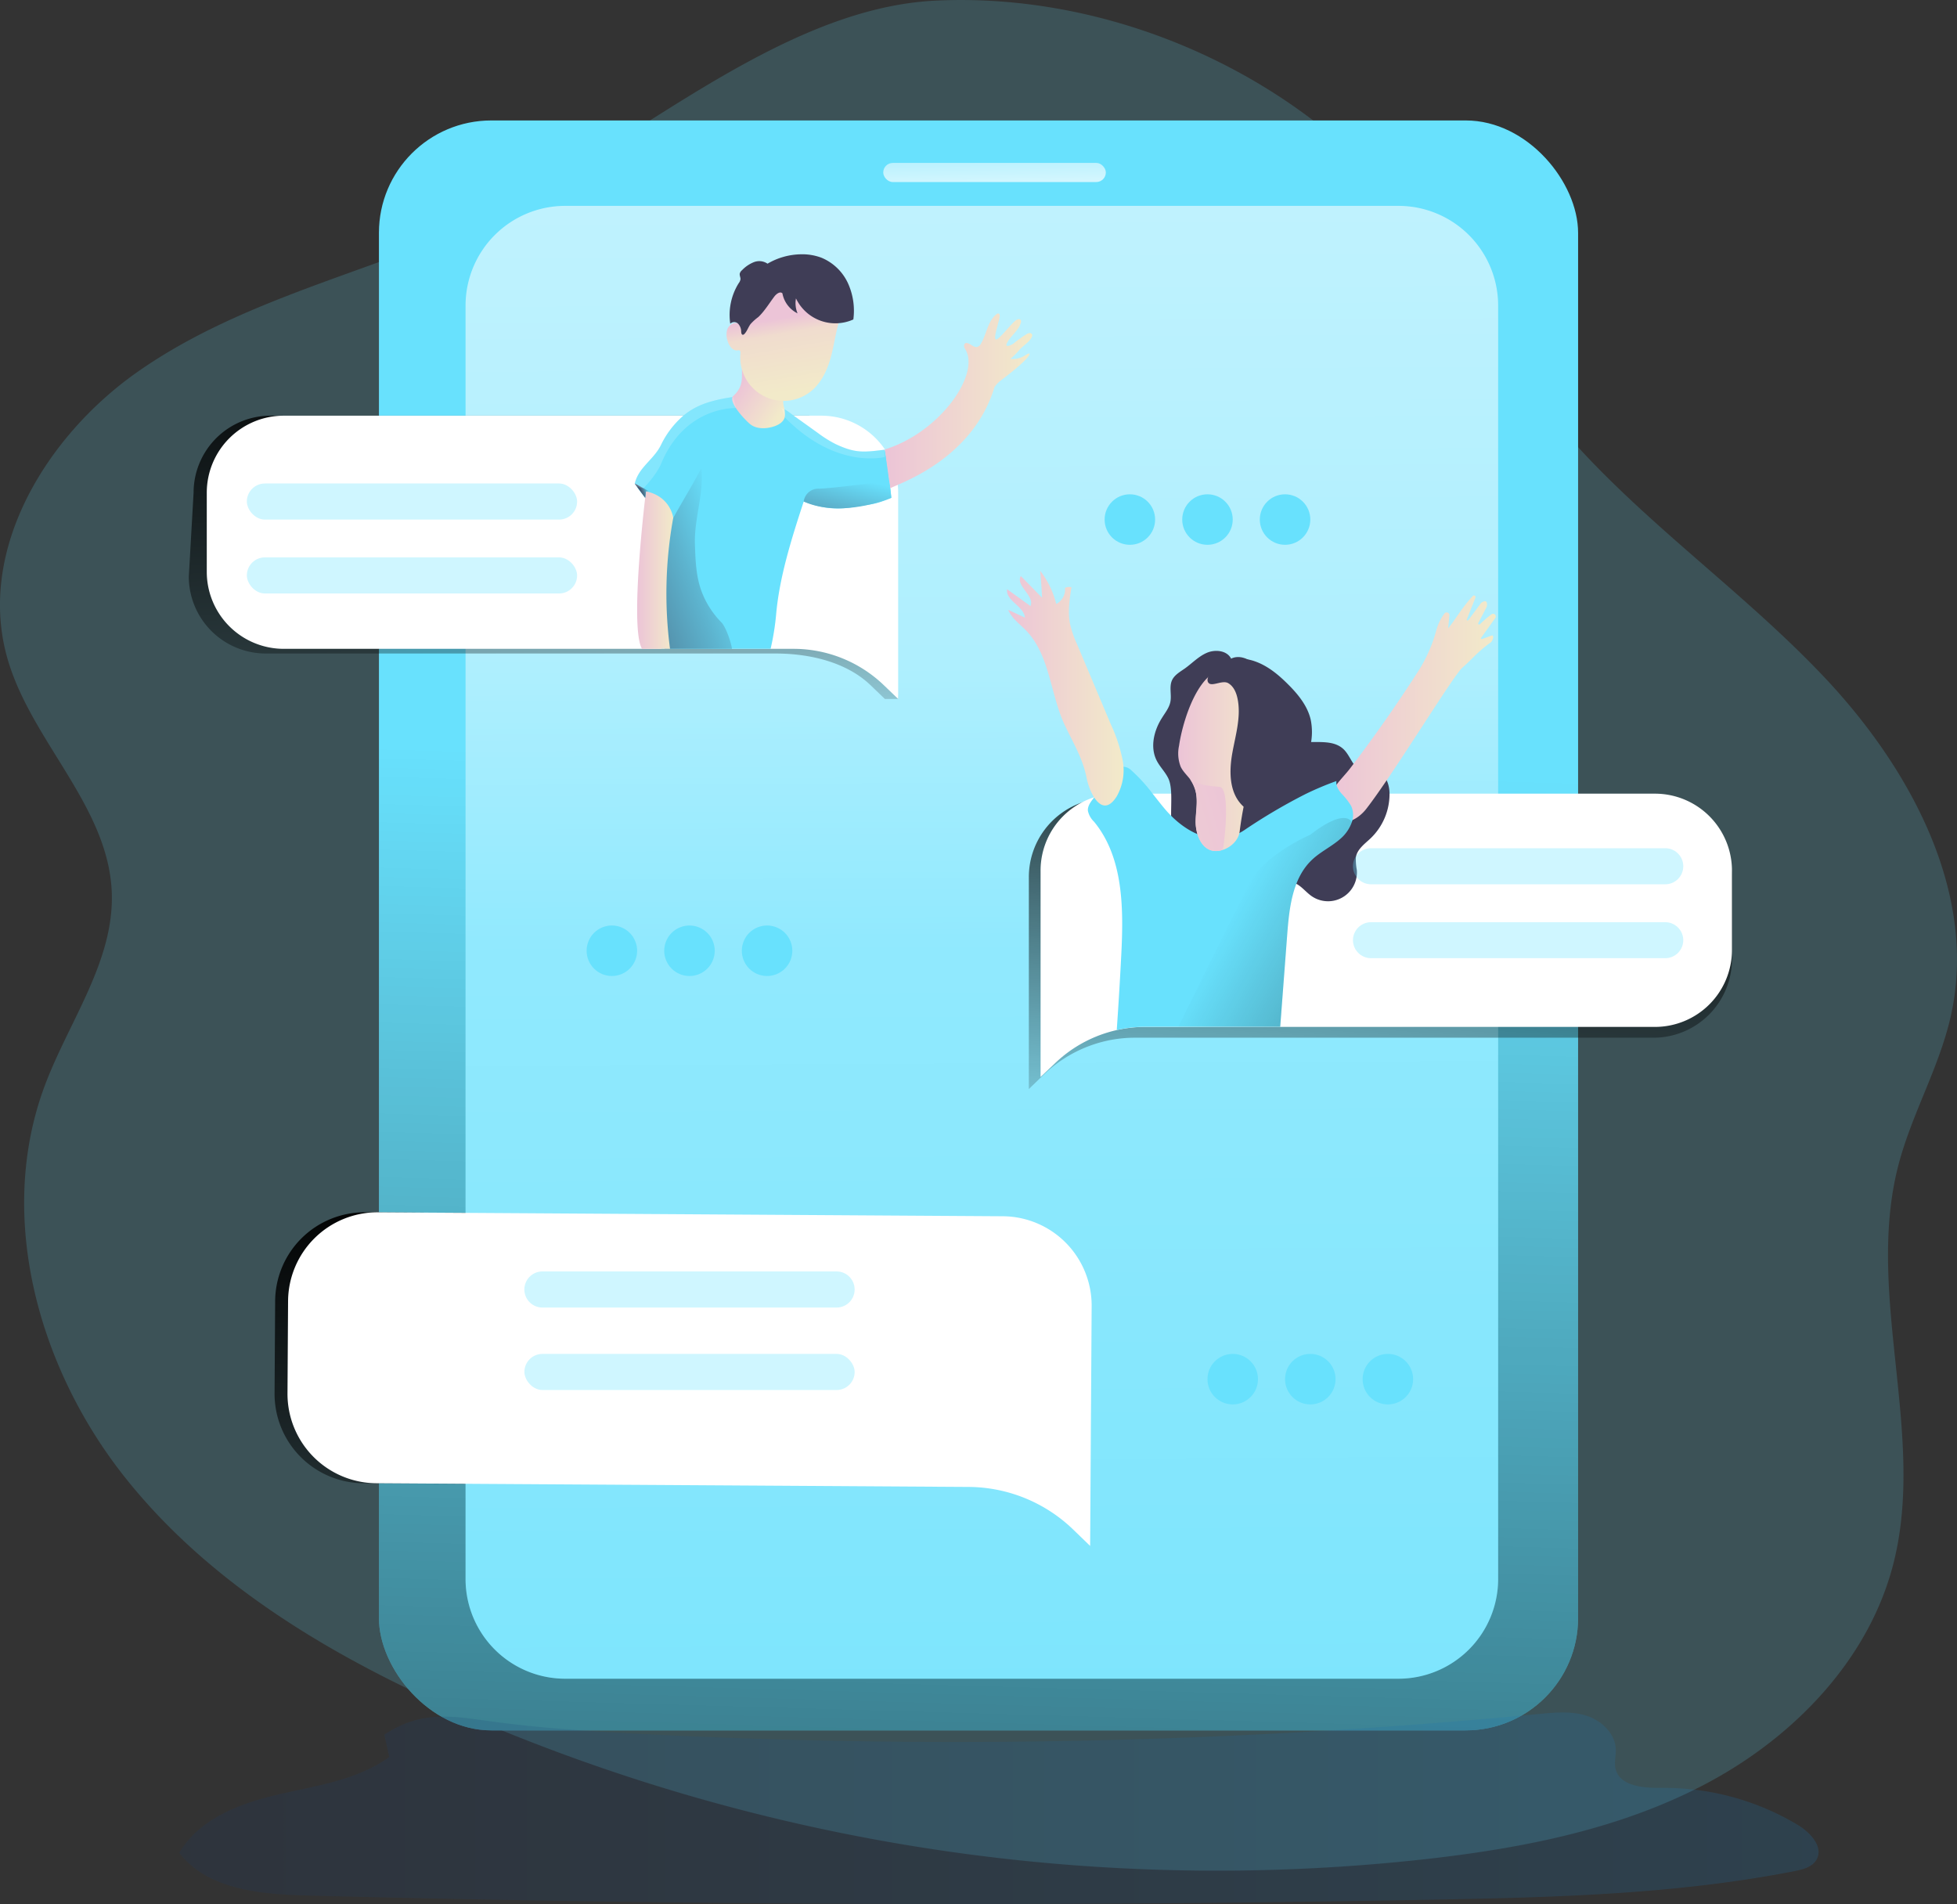
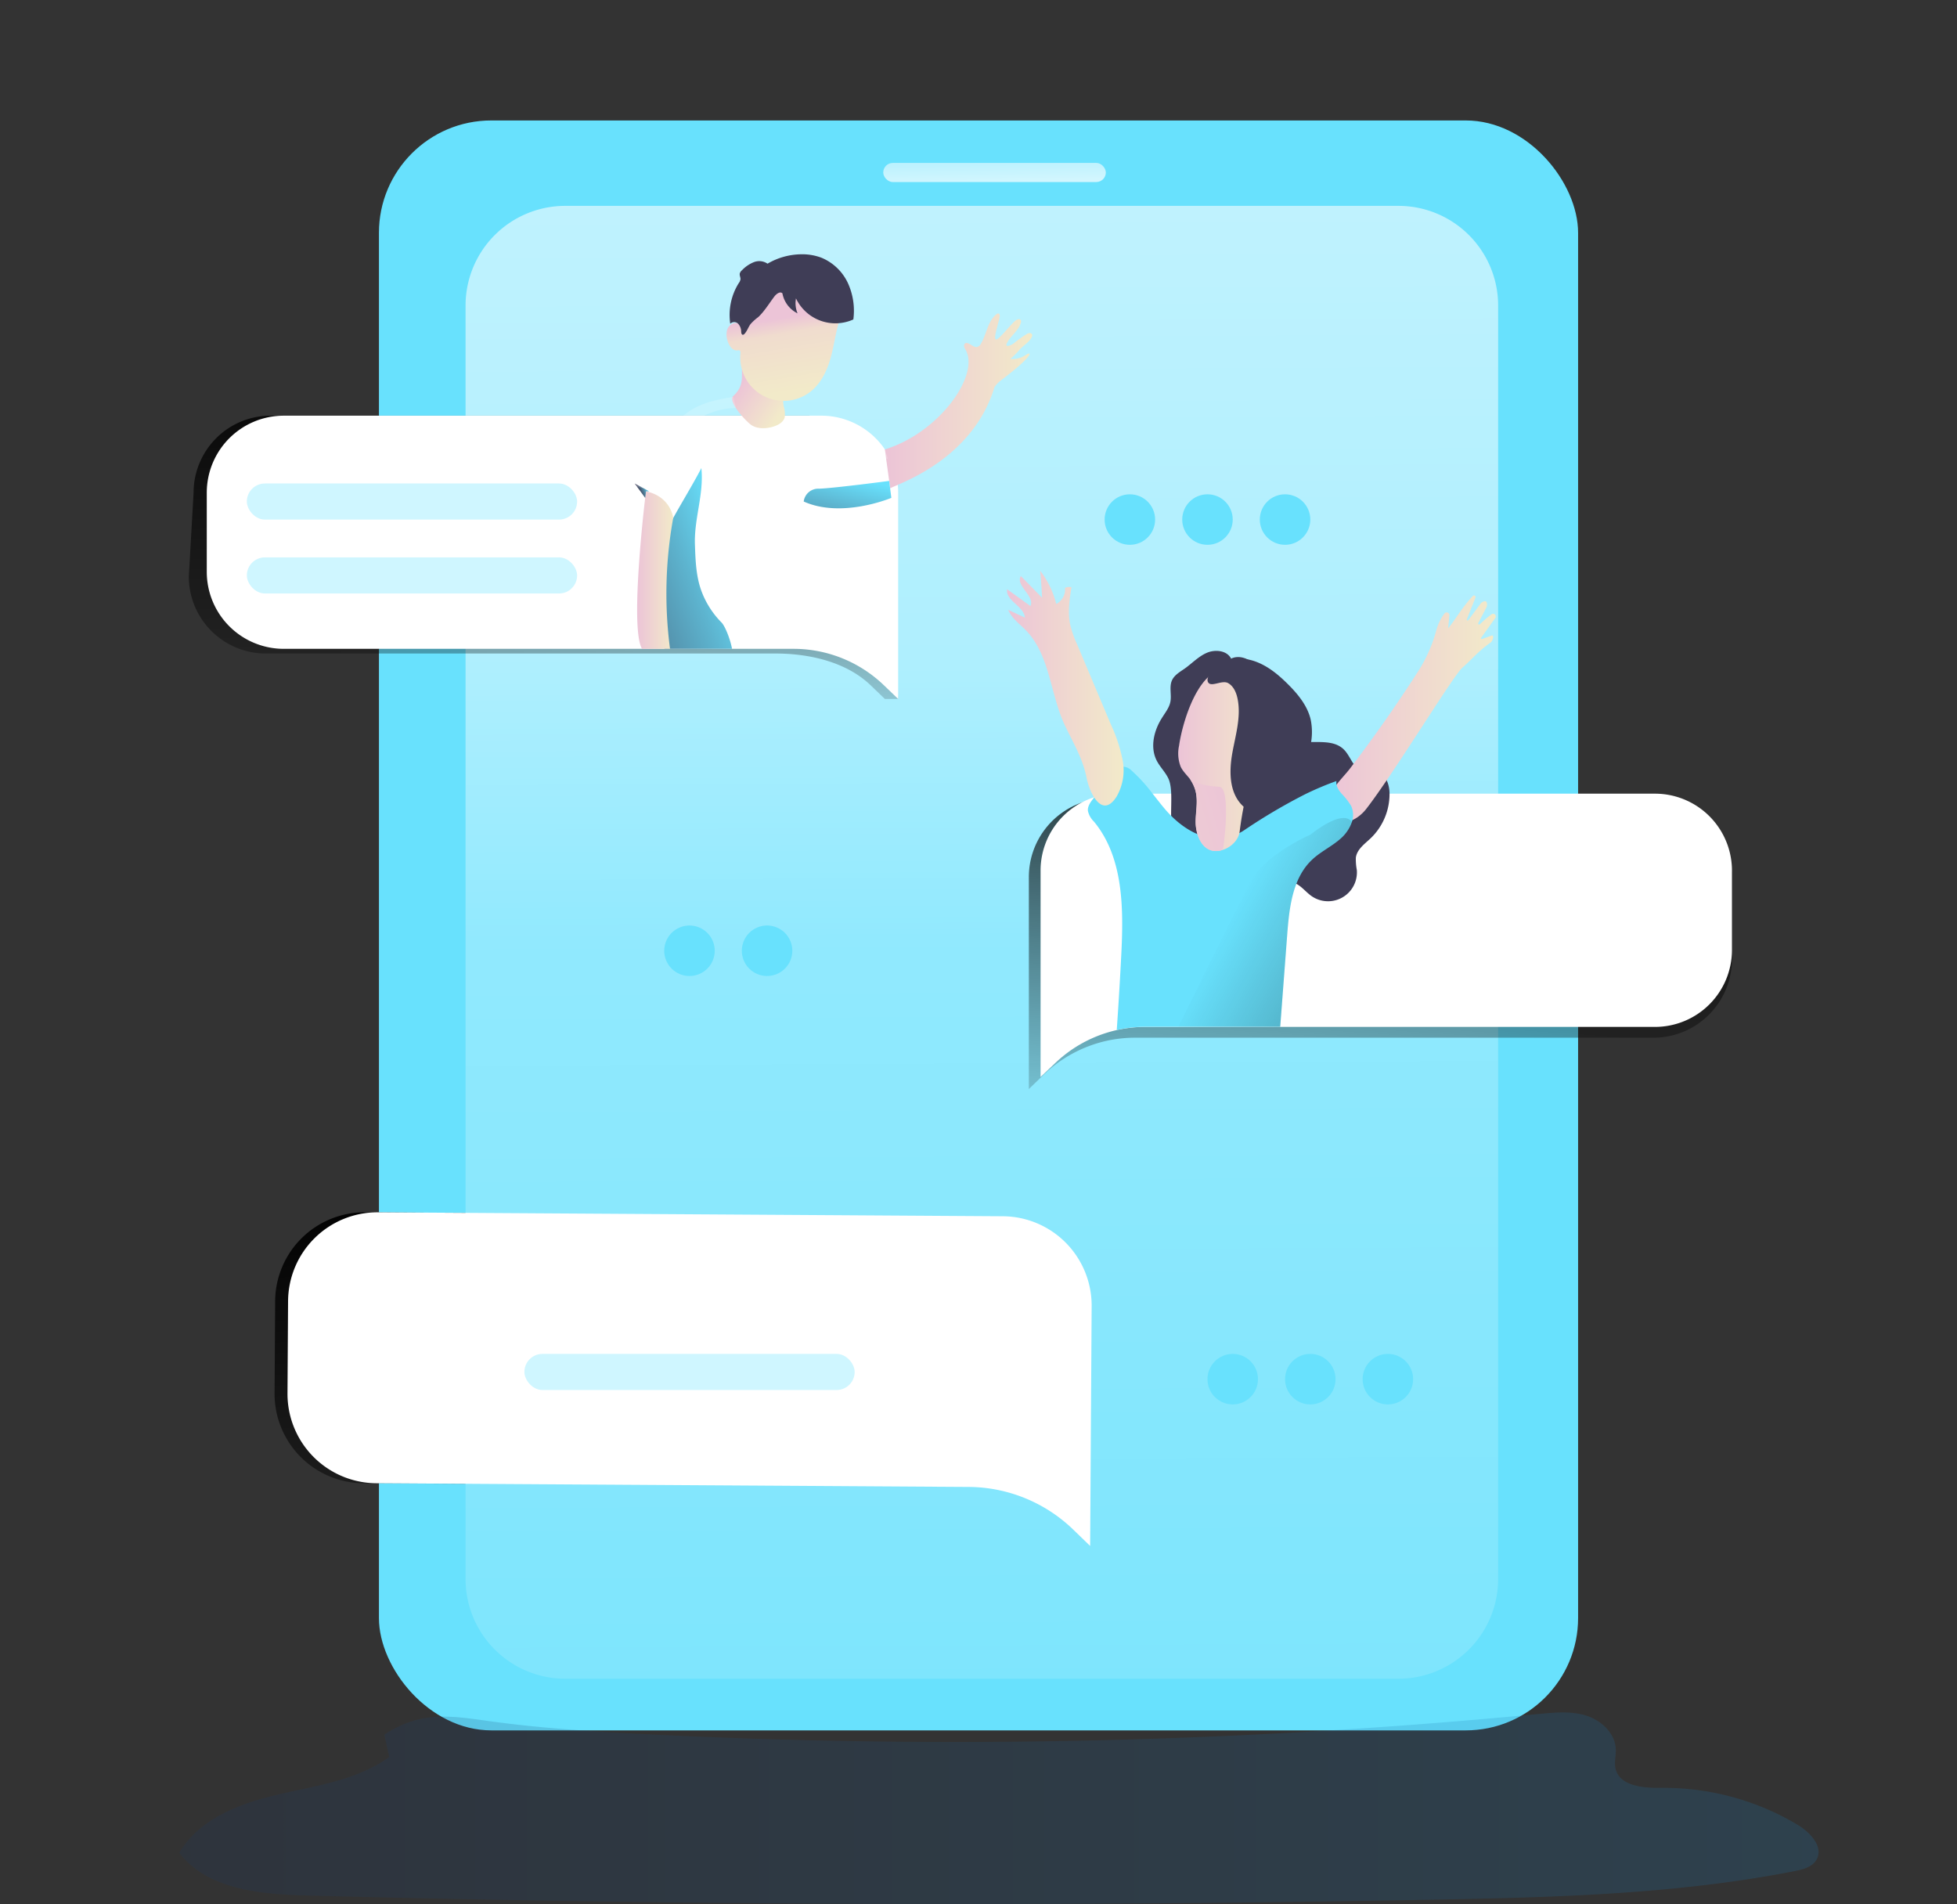
<svg xmlns="http://www.w3.org/2000/svg" xmlns:xlink="http://www.w3.org/1999/xlink" data-name="Layer 1" viewBox="0 0 609.98 593.41" id="online-worlds">
  <rect x="0" y="0" width="609.98" height="593.41" fill="#333333" stroke="none" />
  <defs>
    <linearGradient id="a" x1="285.52" x2="306.45" y1="967.73" y2="237.53" gradientUnits="userSpaceOnUse">
      <stop offset=".01" />
      <stop offset="1" stop-opacity="0" />
    </linearGradient>
    <linearGradient id="d" x1="306.75" x2="320.06" y1="362.33" y2="534.16" xlink:href="#a" />
    <linearGradient id="e" x1="409.19" x2="404.89" y1="813.55" y2="-75.61" gradientUnits="userSpaceOnUse">
      <stop offset=".02" stop-color="#fff" stop-opacity="0" />
      <stop offset=".58" stop-color="#fff" stop-opacity=".39" />
      <stop offset=".68" stop-color="#fff" stop-opacity=".68" />
      <stop offset="1" stop-color="#fff" />
    </linearGradient>
    <linearGradient id="f" x1="536.38" x2="524.88" y1="207.8" y2="380.23" xlink:href="#a" />
    <linearGradient id="g" x1="264.05" x2="272.95" y1="93.81" y2="254.79" xlink:href="#a" />
    <linearGradient id="b" x1="514.8" x2="566.92" y1="224.51" y2="224.51" gradientUnits="userSpaceOnUse">
      <stop offset="0" stop-color="#ecc4d7" />
      <stop offset=".42" stop-color="#efd4d1" />
      <stop offset="1" stop-color="#f2eac9" />
    </linearGradient>
    <linearGradient id="h" x1="309.42" x2="310.32" y1="27.65" y2="68.85" gradientUnits="userSpaceOnUse">
      <stop offset="0" stop-color="#68e1fd" />
      <stop offset="1" stop-color="#fff" />
    </linearGradient>
    <linearGradient id="i" x1="331.57" x2="344.78" y1="122.71" y2="131.21" xlink:href="#b" />
    <linearGradient id="c" x1="330.53" x2="252.53" y1="175.18" y2="204.64" gradientUnits="userSpaceOnUse">
      <stop offset="0" stop-color="#68e1fd" />
      <stop offset=".2" stop-color="#5db4cf" />
      <stop offset=".46" stop-color="#50819b" />
      <stop offset=".69" stop-color="#475c76" />
      <stop offset=".87" stop-color="#41455e" />
      <stop offset=".99" stop-color="#3f3d56" />
    </linearGradient>
    <linearGradient id="j" x1="376.46" x2="422.39" y1="128.57" y2="128.57" xlink:href="#b" />
    <linearGradient id="k" x1="299.26" x2="310.53" y1="181.26" y2="181.26" xlink:href="#b" />
    <linearGradient id="l" x1="414.53" x2="450.84" y1="218.06" y2="218.06" xlink:href="#b" />
    <linearGradient id="m" x1="156.54" x2="667.49" y1="567.15" y2="567.15" gradientUnits="userSpaceOnUse">
      <stop offset="0" stop-color="#183866" />
      <stop offset="1" stop-color="#1a7fc1" />
    </linearGradient>
    <linearGradient id="n" x1="343.29" x2="348.07" y1="97.04" y2="125.55" gradientUnits="userSpaceOnUse">
      <stop offset=".2" stop-color="#ecc4d7" />
      <stop offset=".37" stop-color="#f0dcce" />
      <stop offset="1" stop-color="#f2eac9" />
    </linearGradient>
    <linearGradient id="o" x1="467.92" x2="495.89" y1="240.41" y2="240.41" xlink:href="#b" />
    <linearGradient id="p" x1="201.95" x2="198.77" y1="152" y2="153.2" xlink:href="#c" />
    <linearGradient id="q" x1="366.5" x2="354.85" y1="152.38" y2="200.07" xlink:href="#c" />
    <linearGradient id="r" x1="485.48" x2="629.9" y1="286.33" y2="365.27" gradientUnits="userSpaceOnUse">
      <stop offset="0" stop-opacity="0" />
      <stop offset=".99" />
    </linearGradient>
    <linearGradient id="s" x1="487.77" x2="388.73" y1="254.19" y2="283.14" xlink:href="#b" />
  </defs>
-   <path fill="#68e1fd" d="M137.97 74.18c-32.26 12.92-66.76 21.79-95.19 41.78s-49.93 55.45-40.56 88.92c7.27 25.92 31.51 46.19 32.61 73.09.88 21.47-13.32 40.22-20.86 60.34-15.23 40.65-2.06 88 24.89 122s65.8 56.62 105.6 73.94a590.18 590.18 0 0 0 299.88 45.16c30.46-3.42 61.19-9.42 88.19-23.92s50.09-38.53 57.64-68.23c10.27-40.35-8.94-83.9 1.56-124.19 4.11-15.8 12.63-30.23 16.26-46.15 8.73-38.37-12.54-77.56-39.6-106.12s-60.46-50.92-85.2-81.52c-17.14-21.19-29.7-45.84-47.32-66.63C401.25 21.77 345.34-2.37 291.7.19c-53.29 2.53-103.46 53.86-153.73 73.99Z" opacity=".18" />
  <rect width="373.77" height="501.74" x="118.11" y="37.54" fill="#68e1fd" rx="35.02" />
-   <rect width="373.77" height="501.74" x="118.11" y="37.54" fill="url(#a)" rx="35.02" />
  <path fill="url(#d)" d="m409.2 382.64-194.78-1.23a27.86 27.86 0 0 0-28 27.69l-.18 28.7a27.87 27.87 0 0 0 27.69 28.05L398.6 467a47.28 47.28 0 0 1 32.65 13.39l5.17 5 .29-46 .07-11 .11-17.72a27.86 27.86 0 0 0-27.69-28.03Z" transform="translate(-100.66 -3.59)" />
  <path fill="#68e1fd" d="M466.96 95.24V492.1a31.09 31.09 0 0 1-31.08 31.08h-259.7a31.07 31.07 0 0 1-31.07-31.08V95.24a31.07 31.07 0 0 1 31.07-31.08h259.7a31.09 31.09 0 0 1 31.08 31.08Z" />
  <path fill="url(#e)" d="M567.62 98.83v396.86a31.09 31.09 0 0 1-31.08 31.08h-259.7a31.07 31.07 0 0 1-31.07-31.08V98.83a31.07 31.07 0 0 1 31.07-31.08h259.7a31.09 31.09 0 0 1 31.08 31.08Z" opacity=".69" transform="translate(-100.66 -3.59)" />
  <path fill="url(#f)" d="M640.5 277v25.36A24.5 24.5 0 0 1 616.12 327h-161.6a40.69 40.69 0 0 0-9.1 1 41.24 41.24 0 0 0-19.54 10.61l-4.54 4.39v-66a24.59 24.59 0 0 1 17-23.46 24.19 24.19 0 0 1 7.41-1.16h170.4A24.5 24.5 0 0 1 640.5 277Z" transform="translate(-100.66 -3.59)" />
  <path fill="url(#g)" d="m376.46 157.14 4.15 64.28h-4.15l-4.46-4.29c-7.58-7.27-19.12-9.87-29.61-9.87H183.51a24 24 0 0 1-24-24l1.49-26.12a24 24 0 0 1 24-24h167.5a23.92 23.92 0 0 1 19.81 10.49 23.82 23.82 0 0 1 4.15 13.51Z" transform="translate(-100.66 -3.59)" />
  <path fill="#fff" d="M380.61 157.14v64.28l-4.47-4.29A40.65 40.65 0 0 0 348 205.8H189.11a24 24 0 0 1-24-24v-24.66a24 24 0 0 1 24-24h167.53a23.94 23.94 0 0 1 19.82 10.49 23.82 23.82 0 0 1 4.15 13.51ZM640.5 274.94v24.69a24 24 0 0 1-24 24H457.65a40.67 40.67 0 0 0-28.15 11.33l-4.5 4.26v-64.28a23.95 23.95 0 0 1 24-24h167.53a24 24 0 0 1 23.97 24Z" transform="translate(-100.66 -3.59)" style="isolation:isolate" />
  <path fill="#3f3d56" d="M364.1 242.47c-1-2-2.6-3.52-3.58-5.46-2.1-4.14-.87-9.28 1.61-13.2 1-1.63 2.3-3.2 2.67-5.09.43-2.22-.43-4.64.5-6.7.76-1.66 2.48-2.62 4-3.68 2.31-1.65 4.31-3.81 6.92-4.91s6.23-.7 7.51 1.84c2.41-1.19 5.46-.11 7.26 1.87s2.6 4.68 3.15 7.3a61.88 61.88 0 0 0 2.06 8.88c1.06 2.85 2.92 5.56 5.67 6.85 5.34 2.5 12.78-.74 17 3.42 2.16 2.15 2.93 5.95 5.86 6.77 1.51.42 3.15-.13 4.65.27 2.59.7 3.66 3.83 3.72 6.51a19.1 19.1 0 0 1-5.87 14.1c-1.86 1.77-4.24 3.42-4.62 6a17.74 17.74 0 0 0 .3 3.9 9 9 0 0 1-14.37 7.94c-2.12-1.58-3.91-4.23-6.55-4.11a7.12 7.12 0 0 0-3.2 1.28 22.79 22.79 0 0 1-6.81 3.15 7.78 7.78 0 0 1-7.05-1.62c-1.5-1.47-2.06-3.61-2.79-5.59-1.18-3.2-3.33-6.49-6.68-7.13-1.44-.27-2.93 0-4.37-.24-9.75-1.57-4.02-16.36-6.99-22.35Z" />
  <path fill="url(#b)" d="M542.92 212.45a45.71 45.71 0 0 0 5.44-12.5 15.73 15.73 0 0 1 2.5-5.14.87.87 0 0 1 1.57.6l-.4 4c2-2.32 4.37-6.57 7.72-10.1a.49.49 0 0 1 .8.52l-2.7 6.79a.27.27 0 0 0 .46.26l4-5.39c2.17-1.56 1.92.73 1.72 1.27l-2.61 5a.33.33 0 0 0 .52.38 36 36 0 0 1 3.63-3.12.84.84 0 0 1 1.2 1.11l-4 5.59c-.48.67-.89 1.06-.07 1l2.88-1.06c.86-.34.45 1.63-.3 2.16-4.19 3-5.89 5.34-8.79 7.83s-21.51 33.18-30 44.06c-3.09 3.95-9 6.58-11.39.22-1.79-4.82 3.7-9.33 6.34-12.82q11.35-14.86 21.48-30.66Z" transform="translate(-100.66 -3.59)" />
  <path fill="#fff" d="m312.57 379.05-194.78-1.23a27.86 27.86 0 0 0-28 27.69l-.18 28.7a27.87 27.87 0 0 0 27.69 28.05l184.67 1.15a47.28 47.28 0 0 1 32.65 13.39l5.17 5 .29-46 .07-11 .11-17.72a27.86 27.86 0 0 0-27.69-28.03Z" />
  <rect width="69.38" height="5.96" x="275.3" y="50.77" fill="url(#h)" rx="2.98" />
-   <path fill="#68e1fd" d="M277.82 155.13c-5.28 2.28-6.21 1.92-11.86 2.91s-10.07.27-15.45-1.74c-3.69 11.26-7.61 23.56-8.61 35.36a78.7 78.7 0 0 1-1.71 10.55h-34c-.1-.76-.19-1.54-.27-2.35a174.48 174.48 0 0 1 .37-32.63 19.65 19.65 0 0 0 .17-2 6.85 6.85 0 0 0-.12-1.63 10.94 10.94 0 0 0-1.42-3.25c-1.35-2.37-4.61-6-6.42-8.63-.24-.36-.46-.7-.64-1 1.09-5 5.9-7.45 8.14-12a28.21 28.21 0 0 1 6.93-9.11 20.52 20.52 0 0 1 3-2.12c3.84-2.23 8.27-3.12 12.69-3.79.69-.11 1.37-.21 2.06-.3a18.12 18.12 0 0 0 9.71 3.46 12.84 12.84 0 0 1 3.28.35 9.57 9.57 0 0 1 2.52 1.44l1.34 1c2.46 1.75 4.92 3.52 7.38 5.28a37 37 0 0 0 5.43 3.42c6.17 2.92 8.72 2.65 15.5 1.79.79 4.27 1.59 10.58 1.98 14.99Z" />
  <path fill="url(#i)" d="M329.23 127c-1.77 1.63 3.38 7.26 5.25 8.78s4.71 1.51 7.08.81c1.58-.46 3.26-1.35 3.69-2.95a7.89 7.89 0 0 0-.31-3.39c-.43-2.35 0-4.82-.64-7.14a11.35 11.35 0 0 0-4.15-5.83c-1.85-1.45-6.84-5.3-7.87-1.45-1.12 4.1 1.09 7.33-3.05 11.17Z" transform="translate(-100.66 -3.59)" />
  <path fill="url(#c)" d="M328.83 205.8h-21a24.9 24.9 0 0 0-1.29-2.35 2.38 2.38 0 0 0-.35-.43 7.36 7.36 0 0 1-1.85-3.48 44.2 44.2 0 0 1 1.25-28.3 7 7 0 0 1 1.49-2.44c1.08-1.15 2.3-1.71 3.45-3.83 2.27-4.17 6.6-11.28 8.74-15.51.85 8.21-2.34 15.82-2 24.06.17 4.8.35 9.68 2 14.2a27.57 27.57 0 0 0 6.34 9.93c1.09 1.19 2.67 5.12 3.22 8.15Z" transform="translate(-100.66 -3.59)" />
  <path fill="url(#j)" d="M376.46 143.66s1.77 12.91 1.7 12.17 25.25-7.64 32.48-31.61a9.15 9.15 0 0 1 2-2.09c9-6.72 10.4-9.55 7.71-7.9a7.11 7.11 0 0 1-4.76 1.21 23 23 0 0 0 2.75-2.74c1.06-1.29 3.38-2.62 3.95-4.18a1.1 1.1 0 0 0 .1-.56.8.8 0 0 0-.85-.57 2.22 2.22 0 0 0-1 .4 36.54 36.54 0 0 0-3.88 2.78c-.77.63-2.89 1.48-2.16 0 1.14-2.35 3.67-3.91 4.34-6.43a1 1 0 0 0-.06-.87c-.26-.32-.78-.22-1.16-.05-1.37.62-5.5 6.29-6.51 6.16s1.09-6.06 1.17-7.2c0-.31 0-.68-.27-.83s-.6 0-.84.23c-2.64 2.18-3 6.05-4.7 9a2.17 2.17 0 0 1-1.15 1.12c-1.09.32-2-.92-3.11-1.17a.91.91 0 0 0-.61 0c-.61.27-.52 1.22-.15 1.78 4.99 7.69-7.74 26.02-24.99 31.35Z" transform="translate(-100.66 -3.59)" />
  <path fill="url(#k)" d="M302 156.72s-5.25 42.26-1.23 49.08h8.73a132.06 132.06 0 0 1 1-40.83s-.77-6.65-8.5-8.25Z" transform="translate(-100.66 -3.59)" />
  <rect width="102.94" height="11.25" x="76.94" y="150.68" fill="#68e1fd" opacity=".32" rx="5.62" />
  <rect width="102.94" height="11.25" x="76.94" y="173.71" fill="#68e1fd" opacity=".32" rx="5.62" />
-   <path fill="#68e1fd" d="M519.04 275.59h-91.7a5.63 5.63 0 0 1-5.63-5.62 5.62 5.62 0 0 1 5.63-5.62h91.7a5.62 5.62 0 0 1 5.62 5.62 5.62 5.62 0 0 1-5.62 5.62ZM519.04 298.62h-91.7a5.63 5.63 0 0 1-5.63-5.62 5.62 5.62 0 0 1 5.63-5.59h91.7a5.62 5.62 0 0 1 5.62 5.62 5.62 5.62 0 0 1-5.62 5.59ZM260.76 407.5h-91.69a5.63 5.63 0 0 1-5.63-5.62 5.63 5.63 0 0 1 5.63-5.63h91.69a5.62 5.62 0 0 1 5.62 5.63 5.62 5.62 0 0 1-5.62 5.62Z" opacity=".32" />
  <rect width="102.94" height="11.25" x="163.45" y="421.95" fill="#68e1fd" opacity=".32" rx="5.62" />
  <path fill="#68e1fd" d="M421.34 256.26a12.08 12.08 0 0 1-3.29 4.92c-2.79 2.55-6.33 4.15-9.08 6.74-6.1 5.74-7.11 14.91-7.75 23.26l-2.19 28.83h-42a40.59 40.59 0 0 0-8.95 1q.81-11.6 1.4-23.2c.74-14.53.77-30.51-8.49-41.74a6.57 6.57 0 0 1-1.9-3.39c-.12-1.49.89-2.81 1.84-4 .06-.06.1-.12.16-.19l6.18-7.55c.75-.92 1.64-1.91 2.82-2a4 4 0 0 1 2.67 1.26 51 51 0 0 1 6.48 7.13c1.27 1.6 2.51 3.22 3.83 4.78 6.23 7.36 15.74 12.54 24.72 6.64a176.36 176.36 0 0 1 19.25-11.34 96.35 96.35 0 0 1 9.51-4c-.19 1.55.64 2.81 1.67 4a20.81 20.81 0 0 1 2.9 3.73 6.71 6.71 0 0 1 .22 5.12Z" />
  <path fill="url(#l)" d="M448.76 251.74a16.49 16.49 0 0 0 1.8-11.32 49.15 49.15 0 0 0-3.66-11.08q-5.28-12.51-10.54-25a32.33 32.33 0 0 1-2.19-6.36c-.73-3.74-.14-7.6.45-11.36a2.75 2.75 0 0 0-2 .2 5.1 5.1 0 0 1-2.74 5 27.88 27.88 0 0 0-5-10.34q.39 4.19.58 8.4-3.3-3.39-6.62-6.76c-1.71 3 4.44 6.19 3 9.35l-7.26-5.23c-.53 3.56 5.23 5.24 5.54 8.84l-5.21-2.43c1.1 2.69 3.65 4.44 5.67 6.54 7.42 7.81 7.42 19.9 12.06 29.61 2.66 5.59 5.51 10.16 6.71 16.27.9 4.59 4.85 13 9.41 5.67Z" transform="translate(-100.66 -3.59)" />
-   <circle cx="291.39" cy="299.87" r="7.87" fill="#68e1fd" transform="rotate(-22.64 232.15 549.538)" />
  <circle cx="315.57" cy="299.87" r="7.87" fill="#68e1fd" transform="rotate(-22.64 256.338 549.522)" />
  <circle cx="339.76" cy="299.87" r="7.87" fill="#68e1fd" transform="rotate(-22.64 280.522 549.532)" />
  <circle cx="384.23" cy="429.82" r="7.87" fill="#68e1fd" />
  <circle cx="408.41" cy="429.82" r="7.87" fill="#68e1fd" />
  <circle cx="432.59" cy="429.82" r="7.87" fill="#68e1fd" />
  <circle cx="352.17" cy="161.92" r="7.87" fill="#68e1fd" />
  <circle cx="376.36" cy="161.92" r="7.87" fill="#68e1fd" />
  <circle cx="400.54" cy="161.92" r="7.87" fill="#68e1fd" />
  <path fill="url(#m)" d="m220.45 544.22 1.53 6.94c-9.94 7.21-22.67 8.93-34.63 11.7s-24.64 7.58-30.81 18.19c8.89 11.52 25.45 12.91 40 13.29q176 4.59 352.17 1.26c37.26-.71 74.73-1.7 111.3-8.87 2.62-.51 5.55-1.27 6.86-3.6 2.24-4-2-8.47-5.87-10.81a81.22 81.22 0 0 0-42.51-11.53c-5.62.07-13-.53-14.29-6-.44-1.95.16-4 .09-6-.16-4.95-4.45-9-9.16-10.5s-9.81-1-14.74-.55A1903.34 1903.34 0 0 1 300.82 544c-14.78-.76-29.58-1.68-44.26-3.56-13.78-1.74-23.75-4.44-36.11 3.78Z" opacity=".19" transform="translate(-100.66 -3.59)" />
  <path fill="url(#n)" d="M359.49 115.38c-1.08 3.76-2.86 7.46-5.87 10a13.55 13.55 0 0 1-22.17-11.71c0-.31 0-.69-.22-.87a1.17 1.17 0 0 0-.72 0c-1.47.15-2.56-1.37-3-2.77a6.18 6.18 0 0 1-.29-3.32 3.18 3.18 0 0 1 2.13-2.39 2.19 2.19 0 0 1 2.66 1.43 13.59 13.59 0 0 1 2-5.86 22 22 0 0 1 4.48-6.2 14.17 14.17 0 0 1 14.47-2.28 16.12 16.12 0 0 1 9.11 9.72c.58 2-.27 3.73-.66 5.68-.65 2.82-1.1 5.73-1.92 8.57Z" transform="translate(-100.66 -3.59)" />
  <path fill="#3f3d56" d="M232.05 104.05a.7.7 0 0 1-.51.28c-.39 0-.49-.54-.52-.92a3.62 3.62 0 0 0-.95-2.52 1.73 1.73 0 0 0-2.45 0 18.62 18.62 0 0 1 2.64-12.65 2.75 2.75 0 0 0 .55-1.25c0-.59-.34-1.17-.23-1.75a2.15 2.15 0 0 1 .73-1.06 10.46 10.46 0 0 1 3.67-2.48 4.57 4.57 0 0 1 4.25.48 21.24 21.24 0 0 1 10.51-2.93 16.91 16.91 0 0 1 6.3 1.07 15.77 15.77 0 0 1 8.23 7.87 20.72 20.72 0 0 1 1.71 11.37A13.61 13.61 0 0 1 248.1 93a8.25 8.25 0 0 0 .49 4.66 8.72 8.72 0 0 1-4.72-6.25c-.75-.7-1.89.19-2.51 1-1.6 2.11-3.08 4.59-5 6.4a15.75 15.75 0 0 0-2.39 2.15c-.75.98-1.07 2.19-1.92 3.09Z" />
  <path fill="url(#o)" d="M487.05 262.74c-.35 2.79-2.95 5.19-5.78 5.87a6.09 6.09 0 0 1-2.2.18c-4-.41-5.82-5.35-5.74-9.38s1-8.14-.84-11.57c-.05-.11-.11-.22-.17-.33-1-1.77-2.75-3.09-3.64-4.94a11.36 11.36 0 0 1-.52-6.57c1.19-8.36 7.74-30.45 20.36-22.18 3.27 2.14 5.22 5.84 6.34 9.58 3.96 13.18-4.5 12.96-7.81 39.34Z" transform="translate(-100.66 -3.59)" />
  <path fill="#3f3d56" d="M382.86 212.93c1.69 1 2.53 3 2.91 5 1.09 5.55-.68 11.21-1.67 16.78s-1 12 2.91 16.1l.09.1a8 8 0 0 0 13.08-2.5c.19-.43.41-.85.64-1.26 1.52-2.69 3.64-5 5.15-7.7a24 24 0 0 0 2.52-7.27 19.32 19.32 0 0 0 .05-7.87c-1-4.36-4-8-7.14-11.11-3-3-6.33-5.73-10.3-7.11s-8.71-1.16-12 1.43c-1 .8-3.75 4.05-2.32 5.4 1.17 1.07 4.31-1.07 6.08.01Z" />
  <path fill="url(#p)" d="m202.38 153.13-4.56-2.45 3.29 4.51.24-2.06h1.03z" />
  <path fill="url(#q)" d="M351.17 159.89a4.57 4.57 0 0 1 4.78-4c4.48-.13 21.86-2.42 21.86-2.42l.67 5.28s-15.37 6.5-27.31 1.14Z" transform="translate(-100.66 -3.59)" />
-   <path fill="#fff" d="M376.46 143.66V146s-15.19 4.09-31.22-12.39l-.95-2.83a9.57 9.57 0 0 1 2.52 1.44l1.34 1c2.46 1.75 4.92 3.52 7.38 5.28a37 37 0 0 0 5.43 3.42c6.17 2.92 8.72 2.65 15.5 1.79ZM330.06 130.77S314.27 130 306.77 148c-1.61 3.84-5.57 7.76-5.57 7.76l-2.08-.44c-.24-.36-.46-.7-.64-1 1.09-5 5.9-7.45 8.14-12a28.21 28.21 0 0 1 6.93-9.11 20.52 20.52 0 0 1 3-2.12c3.84-2.23 8.27-3.12 12.69-3.79Z" opacity=".18" transform="translate(-100.66 -3.59)" style="isolation:isolate" />
+   <path fill="#fff" d="M376.46 143.66V146s-15.19 4.09-31.22-12.39a9.57 9.57 0 0 1 2.52 1.44l1.34 1c2.46 1.75 4.92 3.52 7.38 5.28a37 37 0 0 0 5.43 3.42c6.17 2.92 8.72 2.65 15.5 1.79ZM330.06 130.77S314.27 130 306.77 148c-1.61 3.84-5.57 7.76-5.57 7.76l-2.08-.44c-.24-.36-.46-.7-.64-1 1.09-5 5.9-7.45 8.14-12a28.21 28.21 0 0 1 6.93-9.11 20.52 20.52 0 0 1 3-2.12c3.84-2.23 8.27-3.12 12.69-3.79Z" opacity=".18" transform="translate(-100.66 -3.59)" style="isolation:isolate" />
  <path fill="url(#r)" d="M522 259.85a12.08 12.08 0 0 1-3.29 4.92c-2.79 2.55-6.33 4.15-9.08 6.74-6.1 5.74-7.11 14.91-7.75 23.26l-2.19 28.83h-31.77s17.29-35.12 22-44.42 19.11-15.42 19.11-15.42c11.22-8.71 12.97-3.91 12.97-3.91Z" transform="translate(-100.66 -3.59)" />
  <path fill="url(#s)" d="M481.77 268.12a2.58 2.58 0 0 1-.5.49 6.09 6.09 0 0 1-2.2.18c-4-.41-5.82-5.35-5.74-9.38s1.57-7.92-1.77-13c1.75 1.27 4.07 2.06 9.15 2.39 3.67.2 1.47 18.8 1.06 19.32Z" transform="translate(-100.66 -3.59)" />
</svg>